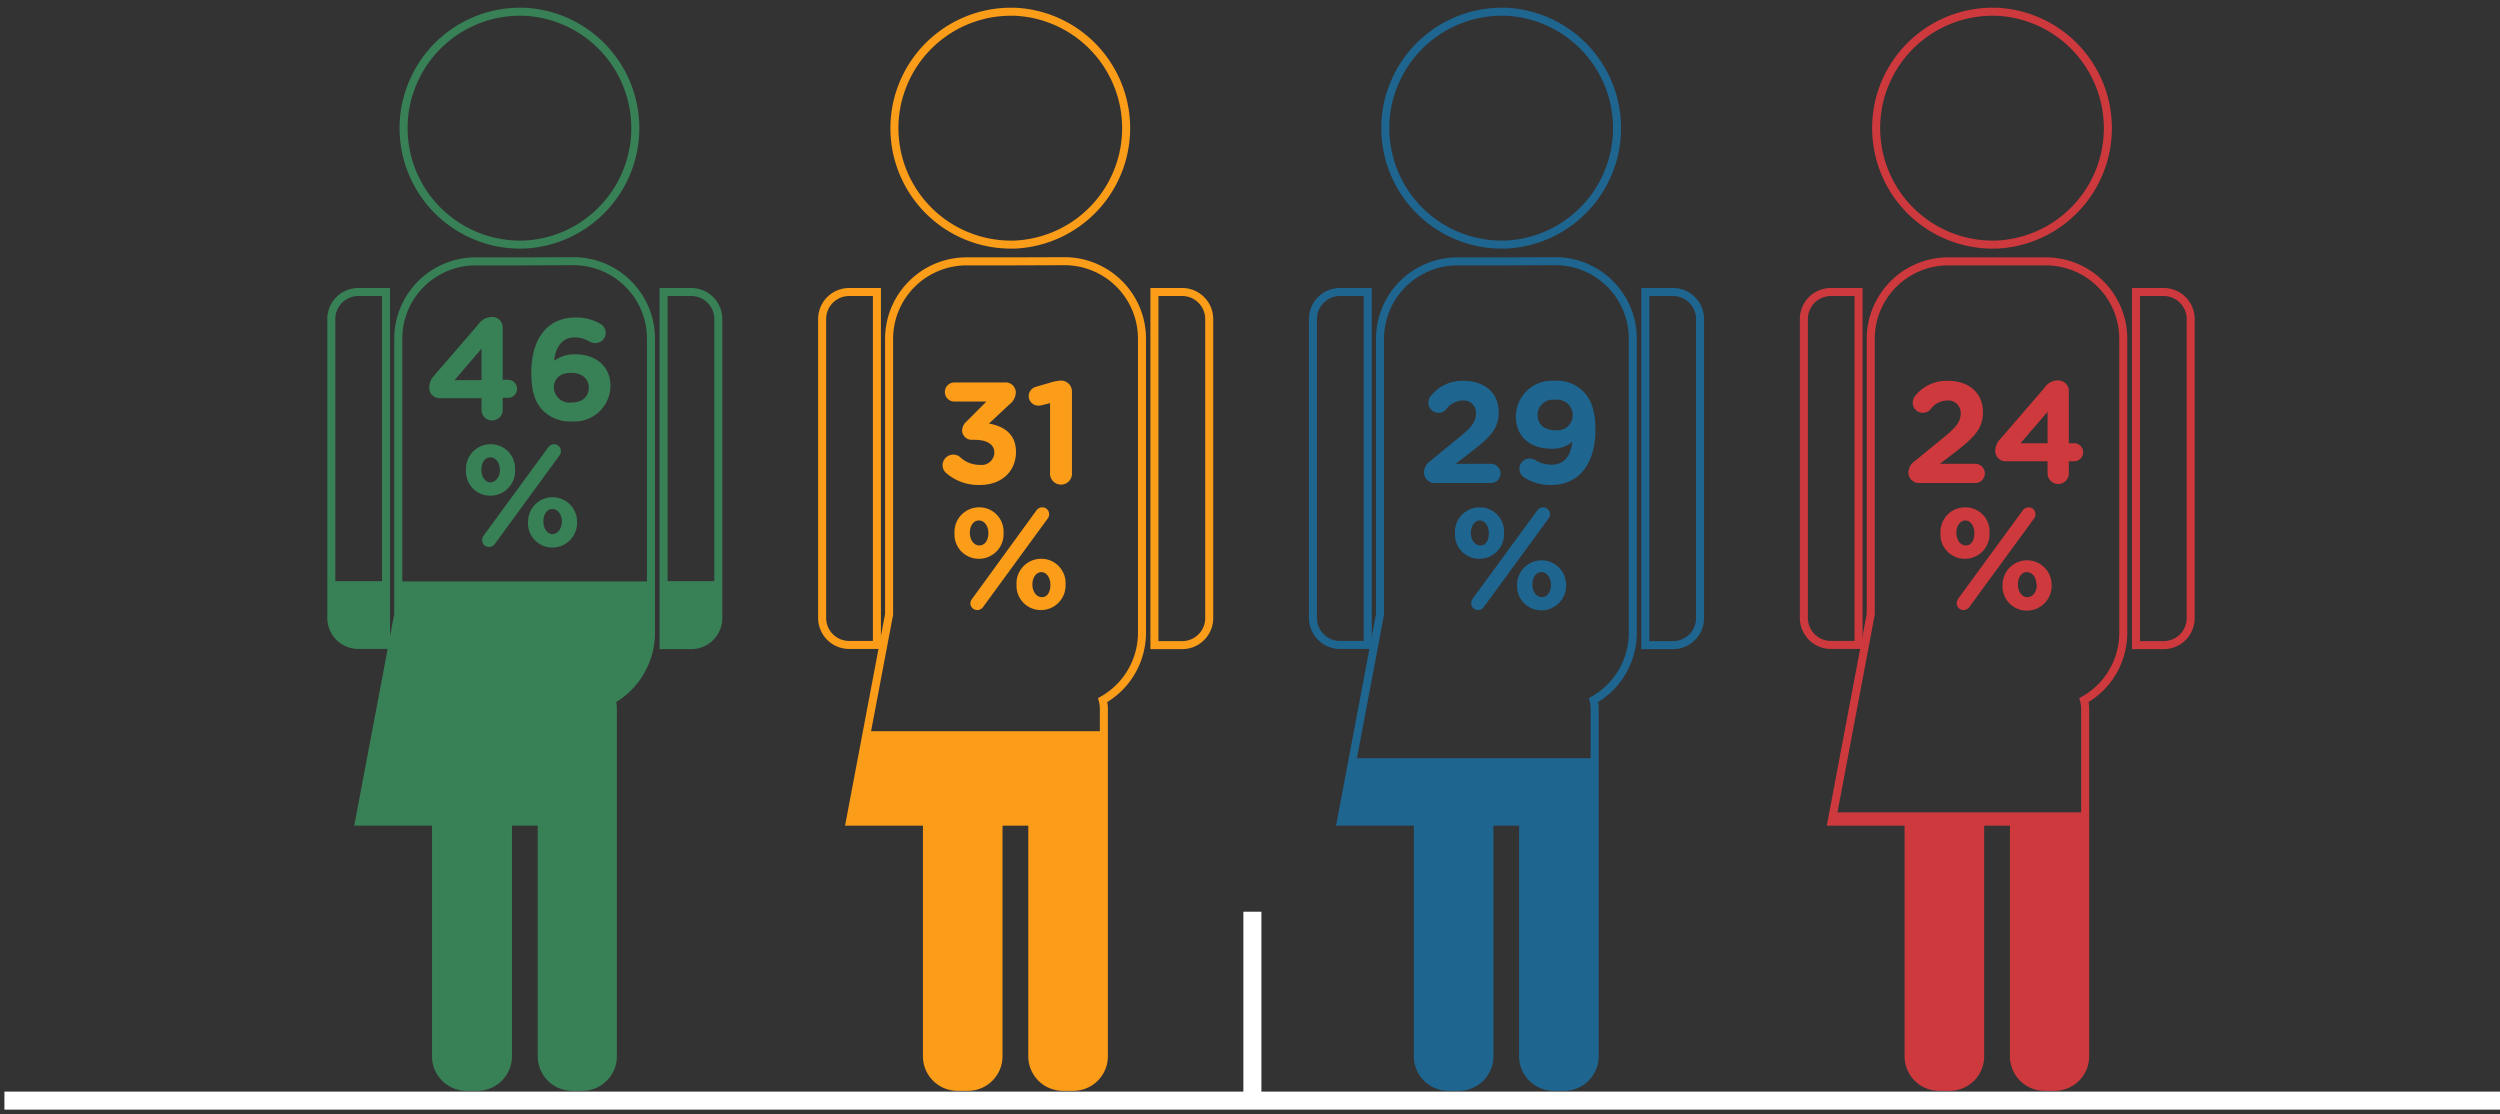
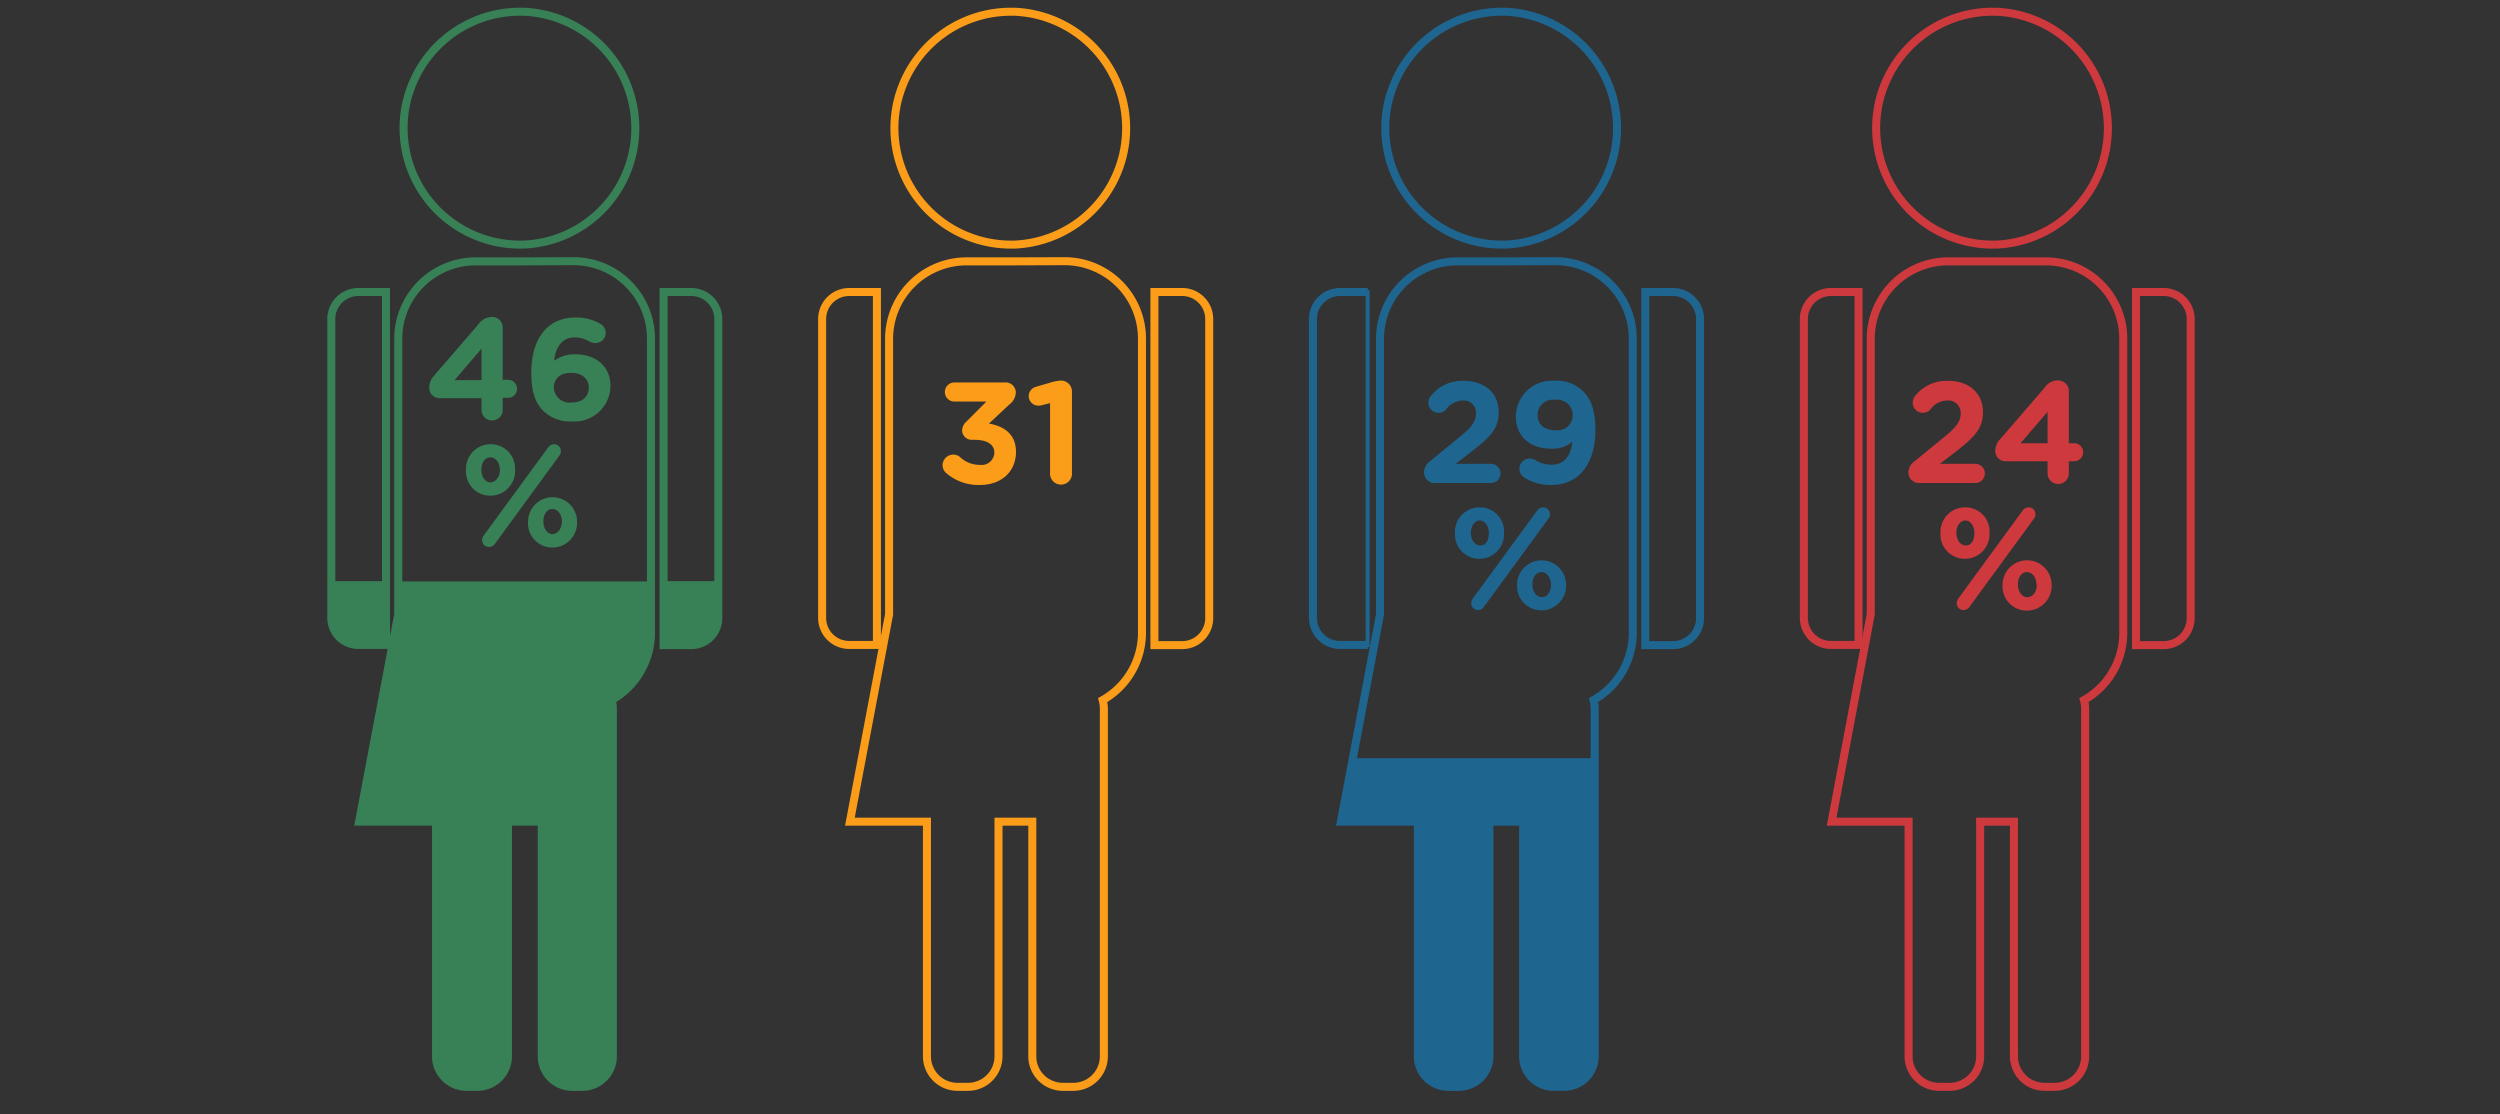
<svg xmlns="http://www.w3.org/2000/svg" id="HR" viewBox="0 0 277.39 123.63">
  <rect x="0" y="0" width="277.39" height="123.63" fill="#333333" stroke="none" />
  <defs>
    <style>
      .cls-1, .cls-10, .cls-2, .cls-3, .cls-4, .cls-5, .cls-6, .cls-7, .cls-8, .cls-9 {
        fill: none;
      }

      .cls-2 {
        stroke: #fff;
        stroke-width: 2px;
      }

      .cls-10, .cls-2, .cls-3, .cls-4, .cls-5, .cls-6, .cls-7, .cls-8, .cls-9 {
        stroke-miterlimit: 10;
      }

      .cls-3, .cls-4 {
        stroke: #388056;
      }

      .cls-3, .cls-5, .cls-7, .cls-9 {
        stroke-width: 0.44px;
      }

      .cls-10, .cls-4, .cls-6, .cls-8 {
        stroke-width: 0.89px;
      }

      .cls-5, .cls-6 {
        stroke: #fb9d19;
      }

      .cls-7, .cls-8 {
        stroke: #1e6590;
      }

      .cls-10, .cls-9 {
        stroke: #ce393e;
      }

      .cls-11 {
        fill: #388056;
      }

      .cls-12 {
        fill: #fb9d19;
      }

      .cls-13 {
        fill: #1e6590;
      }

      .cls-14 {
        fill: #ce393e;
      }

      .cls-15 {
        clip-path: url(#clip-path);
      }

      .cls-16 {
        clip-path: url(#clip-path-2);
      }

      .cls-17 {
        clip-path: url(#clip-path-3);
      }

      .cls-18 {
        clip-path: url(#clip-path-4);
      }
    </style>
    <clipPath id="clip-path">
      <rect class="cls-1" x="23.15" y="64.51" width="65.84" height="57.31" />
    </clipPath>
    <clipPath id="clip-path-2">
-       <rect class="cls-1" x="77.46" y="81.13" width="65.84" height="40.68" />
-     </clipPath>
+       </clipPath>
    <clipPath id="clip-path-3">
      <rect class="cls-1" x="132.21" y="84.13" width="65.84" height="37.68" />
    </clipPath>
    <clipPath id="clip-path-4">
      <rect class="cls-1" x="186.19" y="90.13" width="65.84" height="31.68" />
    </clipPath>
  </defs>
  <g>
-     <line class="cls-2" x1="138.96" y1="122.69" x2="138.96" y2="101.16" />
    <g>
      <g>
        <path class="cls-3" d="M79.71,68.56a3,3,0,0,1-3,3H73.63V32.4H76.7a3,3,0,0,1,3,3Z" />
        <path class="cls-4" d="M76.7,32.4H73.63V71.58H76.7a3,3,0,0,0,3-3V35.42A3,3,0,0,0,76.7,32.4Z" />
      </g>
      <g>
        <path class="cls-3" d="M36.75,68.56V35.42a3,3,0,0,1,3-3h3.07V71.58H39.76A3,3,0,0,1,36.75,68.56Z" />
        <path class="cls-4" d="M58.07,29H52.78a8.59,8.59,0,0,0-8.59,8.6V68.17l-4.35,23h8.54v26a3.39,3.39,0,0,0,3.36,3.42H53a3.39,3.39,0,0,0,3.36-3.42v-26h3.75v26a3.39,3.39,0,0,0,3.36,3.42h1.22A3.39,3.39,0,0,0,68,117.23V78.62a3.29,3.29,0,0,0-.14-.94,8.58,8.58,0,0,0,4.37-7.47V37.58a8.6,8.6,0,0,0-8.6-8.6Z" />
        <path class="cls-4" d="M45.33,10.49a12.73,12.73,0,0,0-.55,3.72A12.93,12.93,0,0,0,57.71,27.14h.36a12.93,12.93,0,0,0,0-25.84h-.36a12.92,12.92,0,0,0-12.38,9.21" />
        <path class="cls-4" d="M42.83,32.4H39.76a3,3,0,0,0-3,3V68.56a3,3,0,0,0,3,3h3.07Z" />
      </g>
    </g>
    <g>
      <g>
        <path class="cls-5" d="M134.18,68.56a3,3,0,0,1-3,3h-3.08V32.4h3.08a3,3,0,0,1,3,3Z" />
        <path class="cls-6" d="M131.17,32.4h-3.08V71.58h3.08a3,3,0,0,0,3-3V35.42A3,3,0,0,0,131.17,32.4Z" />
      </g>
      <g>
        <path class="cls-5" d="M91.21,68.56V35.42a3,3,0,0,1,3-3H97.3V71.58H94.22A3,3,0,0,1,91.21,68.56Z" />
        <path class="cls-6" d="M112.53,29h-5.29a8.6,8.6,0,0,0-8.59,8.6V68.17l-4.35,23h8.55v26a3.39,3.39,0,0,0,3.36,3.42h1.22a3.39,3.39,0,0,0,3.36-3.42v-26h3.75v26a3.39,3.39,0,0,0,3.36,3.42h1.22a3.39,3.39,0,0,0,3.36-3.42V78.62a3.68,3.68,0,0,0-.13-.94,8.59,8.59,0,0,0,4.36-7.47V37.58a8.6,8.6,0,0,0-8.6-8.6Z" />
        <path class="cls-6" d="M99.79,10.49a13.08,13.08,0,0,0-.55,3.72,12.93,12.93,0,0,0,12.93,12.93h.36a12.93,12.93,0,0,0,0-25.84h-.36a12.93,12.93,0,0,0-12.38,9.21" />
        <path class="cls-6" d="M97.3,32.4H94.22a3,3,0,0,0-3,3V68.56a3,3,0,0,0,3,3H97.3Z" />
      </g>
    </g>
    <g>
      <g>
        <path class="cls-7" d="M188.64,68.56a3,3,0,0,1-3,3h-3.07V32.4h3.07a3,3,0,0,1,3,3Z" />
        <path class="cls-8" d="M185.63,32.4h-3.07V71.58h3.07a3,3,0,0,0,3-3V35.42A3,3,0,0,0,185.63,32.4Z" />
      </g>
      <g>
        <path class="cls-7" d="M145.67,68.56V35.42a3,3,0,0,1,3-3h3.08V71.58h-3.08A3,3,0,0,1,145.67,68.56Z" />
        <path class="cls-8" d="M167,29h-5.28a8.6,8.6,0,0,0-8.6,8.6V68.17l-4.34,23h8.54v26a3.39,3.39,0,0,0,3.36,3.42h1.22a3.39,3.39,0,0,0,3.36-3.42v-26H169v26a3.39,3.39,0,0,0,3.36,3.42h1.22a3.39,3.39,0,0,0,3.36-3.42V78.62a3.68,3.68,0,0,0-.13-.94,8.59,8.59,0,0,0,4.36-7.47V37.58a8.6,8.6,0,0,0-8.59-8.6Z" />
        <path class="cls-8" d="M154.25,10.49a13.07,13.07,0,0,0-.54,3.72,12.92,12.92,0,0,0,12.93,12.93H167a12.93,12.93,0,0,0,0-25.84h-.35a12.94,12.94,0,0,0-12.39,9.21" />
-         <path class="cls-8" d="M151.76,32.4h-3.08a3,3,0,0,0-3,3V68.56a3,3,0,0,0,3,3h3.08Z" />
+         <path class="cls-8" d="M151.76,32.4h-3.08a3,3,0,0,0-3,3V68.56a3,3,0,0,0,3,3h3.08" />
      </g>
    </g>
    <g>
      <g>
        <path class="cls-9" d="M243.1,68.56a3,3,0,0,1-3,3H237V32.4h3.07a3,3,0,0,1,3,3Z" />
        <path class="cls-10" d="M240.09,32.4H237V71.58h3.07a3,3,0,0,0,3-3V35.42A3,3,0,0,0,240.09,32.4Z" />
      </g>
      <g>
        <path class="cls-9" d="M200.14,68.56V35.42a3,3,0,0,1,3-3h3.07V71.58h-3.07A3,3,0,0,1,200.14,68.56Z" />
        <path class="cls-10" d="M221.46,29h-5.29a8.6,8.6,0,0,0-8.6,8.6V68.17l-4.34,23h8.54v26a3.39,3.39,0,0,0,3.36,3.42h1.22a3.39,3.39,0,0,0,3.36-3.42v-26h3.75v26a3.39,3.39,0,0,0,3.36,3.42H228a3.39,3.39,0,0,0,3.36-3.42V78.62a3.28,3.28,0,0,0-.13-.94,8.57,8.57,0,0,0,4.36-7.47V37.58A8.59,8.59,0,0,0,227,29Z" />
        <path class="cls-10" d="M208.71,10.49a13.07,13.07,0,0,0-.54,3.72A12.93,12.93,0,0,0,221.1,27.14h.36a12.93,12.93,0,0,0,0-25.84h-.36a12.94,12.94,0,0,0-12.39,9.21" />
        <path class="cls-10" d="M206.22,32.4h-3.07a3,3,0,0,0-3,3V68.56a3,3,0,0,0,3,3h3.07Z" />
      </g>
    </g>
    <g>
      <path class="cls-11" d="M53.43,44.18H48.82A1.15,1.15,0,0,1,47.62,43a2.06,2.06,0,0,1,.57-1.35l4.87-5.64a1.8,1.8,0,0,1,1.54-.84,1.17,1.17,0,0,1,1.18,1.17v5.8h.59a1,1,0,1,1,0,2h-.59v1.34a1.17,1.17,0,0,1-1.18,1.17,1.15,1.15,0,0,1-1.17-1.17Zm0-2V38.69l-3,3.49Z" />
      <path class="cls-11" d="M60.27,45.58c-.81-.81-1.32-2-1.32-4.24v0c0-3.46,1.56-6.11,4.91-6.11a5.25,5.25,0,0,1,2.7.67,1.17,1.17,0,0,1,.65,1.06A1.14,1.14,0,0,1,66,38.06a1.39,1.39,0,0,1-.61-.17,3.09,3.09,0,0,0-1.65-.45c-1.39,0-2.1,1.12-2.26,2.59a3.87,3.87,0,0,1,2.32-.72c2.23,0,3.94,1.23,3.94,3.57v0a4,4,0,0,1-4.27,3.88A4.25,4.25,0,0,1,60.27,45.58ZM65.33,43v0c0-.94-.73-1.63-1.95-1.63S61.46,42,61.46,43v0a1.72,1.72,0,0,0,1.95,1.66C64.63,44.67,65.33,44,65.33,43Z" />
      <path class="cls-11" d="M51.71,52.16v0a2.72,2.72,0,0,1,2.73-2.87,2.69,2.69,0,0,1,2.71,2.83v0A2.74,2.74,0,0,1,54.41,55,2.68,2.68,0,0,1,51.71,52.16Zm3.76,0v0c0-.76-.42-1.41-1.06-1.41s-1,.64-1,1.37v0c0,.75.41,1.4,1,1.4S55.47,52.88,55.47,52.16Zm-1.8,7.26,7.16-9.79a.8.8,0,0,1,.65-.34.76.76,0,0,1,.76.76.83.83,0,0,1-.18.51l-7.15,9.79a.82.82,0,0,1-.66.34.75.75,0,0,1-.75-.75A1,1,0,0,1,53.67,59.42Zm4.92-1.53v0a2.72,2.72,0,1,1,5.44,0v0a2.74,2.74,0,0,1-2.74,2.86A2.69,2.69,0,0,1,58.59,57.89Zm3.76,0v0c0-.76-.42-1.41-1.06-1.41s-1,.64-1,1.37v0c0,.75.41,1.41,1,1.41S62.35,58.61,62.35,57.89Z" />
    </g>
    <g>
      <path class="cls-12" d="M105,52.5a1.18,1.18,0,0,1-.42-.88,1.2,1.2,0,0,1,1.19-1.18,1.16,1.16,0,0,1,.78.3,3.17,3.17,0,0,0,2.19.84,1.41,1.41,0,0,0,1.59-1.36v0c0-.91-.82-1.42-2.19-1.42h-.39a1.07,1.07,0,0,1-1-1.06,1.42,1.42,0,0,1,.52-1l2.18-2.19H106a1.06,1.06,0,1,1,0-2.11h5.46a1.12,1.12,0,0,1,1.25,1.09,1.77,1.77,0,0,1-.74,1.37L109.73,47c1.52.26,3,1.06,3,3.14v0c0,2.11-1.54,3.67-4,3.67A5.44,5.44,0,0,1,105,52.5Z" />
      <path class="cls-12" d="M116.51,44.73l-.87.22a2,2,0,0,1-.43.06,1.08,1.08,0,0,1-1.07-1A1.1,1.1,0,0,1,115,42.9l1.58-.46a4.41,4.41,0,0,1,1.15-.21h0a1.21,1.21,0,0,1,1.21,1.21v9a1.22,1.22,0,1,1-2.43,0Z" />
-       <path class="cls-12" d="M105.91,59.16v0a2.73,2.73,0,0,1,2.74-2.87,2.69,2.69,0,0,1,2.7,2.83v0A2.73,2.73,0,0,1,108.61,62,2.69,2.69,0,0,1,105.91,59.16Zm3.76,0v0c0-.76-.42-1.41-1.06-1.41s-1,.64-1,1.37v0c0,.75.42,1.4,1.06,1.4S109.67,59.88,109.67,59.16Zm-1.79,7.26L115,56.63a.82.82,0,0,1,.66-.34.76.76,0,0,1,.75.76.78.78,0,0,1-.18.51l-7.15,9.79a.81.81,0,0,1-.66.34.76.76,0,0,1-.75-.75A.9.9,0,0,1,107.88,66.42Zm4.91-1.53v0A2.73,2.73,0,0,1,115.53,62a2.69,2.69,0,0,1,2.7,2.83v0a2.73,2.73,0,0,1-2.73,2.86A2.69,2.69,0,0,1,112.79,64.89Zm3.76,0v0c0-.76-.41-1.41-1-1.41s-1,.64-1,1.37v0c0,.75.42,1.41,1.06,1.41S116.55,65.61,116.55,64.89Z" />
    </g>
    <g>
      <path class="cls-13" d="M158.65,51.19l3.19-2.61c1.39-1.13,1.93-1.76,1.93-2.69a1.37,1.37,0,0,0-1.5-1.45,2.37,2.37,0,0,0-1.83,1,1.1,1.1,0,0,1-.83.36,1.12,1.12,0,0,1-1.12-1.12,1.2,1.2,0,0,1,.29-.77,4.4,4.4,0,0,1,3.65-1.65c2.32,0,3.86,1.36,3.86,3.46v0c0,1.87-1,2.8-2.95,4.34l-1.82,1.4h3.9a1.07,1.07,0,0,1,1.07,1.08,1.05,1.05,0,0,1-1.07,1.05h-6.08A1.18,1.18,0,0,1,158,52.42,1.55,1.55,0,0,1,158.65,51.19Z" />
      <path class="cls-13" d="M169.16,53a1.16,1.16,0,0,1-.57-1,1.13,1.13,0,0,1,1.16-1.12,1.3,1.3,0,0,1,.65.19,3.3,3.3,0,0,0,1.79.49c1.37,0,2.11-1,2.27-2.54a3.43,3.43,0,0,1-2.27.77c-2.44,0-4-1.35-4-3.62v0a4,4,0,0,1,4.27-3.92,4,4,0,0,1,3.23,1.21c.8.8,1.33,2,1.33,4.23v0c0,3.63-1.71,6.12-4.9,6.12A5.27,5.27,0,0,1,169.16,53Zm5.35-6.93v0a1.74,1.74,0,0,0-2-1.71,1.68,1.68,0,0,0-1.9,1.7v0c0,1,.73,1.68,2,1.68A1.7,1.7,0,0,0,174.51,46.05Z" />
      <path class="cls-13" d="M161.44,59.16v0a2.73,2.73,0,0,1,2.74-2.87,2.68,2.68,0,0,1,2.7,2.83v0A2.73,2.73,0,0,1,164.15,62,2.69,2.69,0,0,1,161.44,59.16Zm3.76,0v0c0-.76-.41-1.41-1-1.41s-1,.64-1,1.37v0c0,.75.42,1.4,1.06,1.4S165.2,59.88,165.2,59.16Zm-1.79,7.26,7.16-9.79a.8.8,0,0,1,.65-.34.76.76,0,0,1,.76.76.83.83,0,0,1-.18.51l-7.16,9.79a.8.8,0,0,1-.65.34.75.75,0,0,1-.75-.75A1,1,0,0,1,163.41,66.42Zm4.92-1.53v0a2.72,2.72,0,1,1,5.44,0v0A2.74,2.74,0,0,1,171,67.72,2.68,2.68,0,0,1,168.33,64.89Zm3.76,0v0c0-.76-.42-1.41-1.06-1.41s-1,.64-1,1.37v0c0,.75.41,1.41,1.05,1.41S172.09,65.61,172.09,64.89Z" />
    </g>
    <g>
      <path class="cls-14" d="M212.42,51.19l3.19-2.61c1.39-1.13,1.94-1.76,1.94-2.69A1.38,1.38,0,0,0,216,44.44a2.36,2.36,0,0,0-1.82,1,1.12,1.12,0,0,1-.84.36,1.11,1.11,0,0,1-1.11-1.12,1.25,1.25,0,0,1,.28-.77,4.43,4.43,0,0,1,3.65-1.65c2.32,0,3.86,1.36,3.86,3.46v0c0,1.87-1,2.8-2.94,4.34l-1.83,1.4h3.91a1.07,1.07,0,0,1,1.07,1.08,1.05,1.05,0,0,1-1.07,1.05h-6.09a1.17,1.17,0,0,1-1.32-1.17A1.56,1.56,0,0,1,212.42,51.19Z" />
      <path class="cls-14" d="M227.19,51.18h-4.61a1.16,1.16,0,0,1-1.2-1.14,2,2,0,0,1,.58-1.35l4.87-5.64a1.79,1.79,0,0,1,1.53-.84,1.18,1.18,0,0,1,1.19,1.17v5.8h.59a1,1,0,1,1,0,2h-.59v1.34a1.18,1.18,0,0,1-2.36,0Zm0-2V45.69l-3,3.49Z" />
      <path class="cls-14" d="M215.31,59.16v0a2.73,2.73,0,0,1,2.74-2.87,2.68,2.68,0,0,1,2.7,2.83v0A2.73,2.73,0,0,1,218,62,2.69,2.69,0,0,1,215.31,59.16Zm3.76,0v0c0-.76-.41-1.41-1-1.41s-1,.64-1,1.37v0c0,.75.42,1.4,1.06,1.4S219.07,59.88,219.07,59.16Zm-1.79,7.26,7.16-9.79a.8.8,0,0,1,.65-.34.76.76,0,0,1,.76.76.83.83,0,0,1-.18.51l-7.16,9.79a.8.8,0,0,1-.65.34.75.75,0,0,1-.75-.75A1,1,0,0,1,217.28,66.42Zm4.92-1.53v0a2.72,2.72,0,1,1,5.44,0v0a2.74,2.74,0,0,1-2.74,2.86A2.68,2.68,0,0,1,222.2,64.89Zm3.76,0v0c0-.76-.42-1.41-1.06-1.41s-1,.64-1,1.37v0c0,.75.41,1.41,1.05,1.41S226,65.61,226,64.89Z" />
    </g>
    <g class="cls-15">
      <g>
        <g>
          <path class="cls-11" d="M79.71,68.56a3,3,0,0,1-3,3H73.63V32.4H76.7a3,3,0,0,1,3,3Z" />
          <path class="cls-11" d="M76.7,32.4H73.63V71.58H76.7a3,3,0,0,0,3-3V35.42A3,3,0,0,0,76.7,32.4Z" />
        </g>
        <g>
          <path class="cls-11" d="M36.75,68.56V35.42a3,3,0,0,1,3-3h3.07V71.58H39.76A3,3,0,0,1,36.75,68.56Z" />
          <path class="cls-11" d="M58.07,29H52.78a8.59,8.59,0,0,0-8.59,8.6V68.17l-4.35,23h8.54v26a3.39,3.39,0,0,0,3.36,3.42H53a3.39,3.39,0,0,0,3.36-3.42v-26h3.75v26a3.39,3.39,0,0,0,3.36,3.42h1.22A3.39,3.39,0,0,0,68,117.23V78.62a3.29,3.29,0,0,0-.14-.94,8.58,8.58,0,0,0,4.37-7.47V37.58a8.6,8.6,0,0,0-8.6-8.6Z" />
          <path class="cls-11" d="M45.33,10.49a12.73,12.73,0,0,0-.55,3.72A12.93,12.93,0,0,0,57.71,27.14h.36a12.93,12.93,0,0,0,0-25.84h-.36a12.92,12.92,0,0,0-12.38,9.21" />
          <path class="cls-11" d="M42.83,32.4H39.76a3,3,0,0,0-3,3V68.56a3,3,0,0,0,3,3h3.07Z" />
        </g>
      </g>
    </g>
    <g class="cls-16">
      <g>
        <g>
          <path class="cls-12" d="M134,68.56a3,3,0,0,1-3,3h-3.07V32.4H131a3,3,0,0,1,3,3Z" />
          <path class="cls-12" d="M131,32.4h-3.07V71.58H131a3,3,0,0,0,3-3V35.42A3,3,0,0,0,131,32.4Z" />
        </g>
        <g>
          <path class="cls-12" d="M91.06,68.56V35.42a3,3,0,0,1,3-3h3.07V71.58H94.07A3,3,0,0,1,91.06,68.56Z" />
          <path class="cls-12" d="M112.38,29h-5.29a8.59,8.59,0,0,0-8.59,8.6V68.17l-4.35,23h8.55v26a3.38,3.38,0,0,0,3.35,3.42h1.23a3.39,3.39,0,0,0,3.36-3.42v-26h3.75v26a3.39,3.39,0,0,0,3.36,3.42H119a3.39,3.39,0,0,0,3.36-3.42V78.62a3.68,3.68,0,0,0-.13-.94,8.59,8.59,0,0,0,4.36-7.47V37.58A8.6,8.6,0,0,0,118,29Z" />
          <path class="cls-12" d="M99.64,10.49a12.73,12.73,0,0,0-.55,3.72A12.93,12.93,0,0,0,112,27.14h.36a12.93,12.93,0,0,0,0-25.84H112a12.92,12.92,0,0,0-12.38,9.21" />
          <path class="cls-12" d="M97.14,32.4H94.07a3,3,0,0,0-3,3V68.56a3,3,0,0,0,3,3h3.07Z" />
        </g>
      </g>
    </g>
    <g class="cls-17">
      <g>
        <g>
          <path class="cls-12" d="M188.78,68.56a3,3,0,0,1-3,3h-3.08V32.4h3.08a3,3,0,0,1,3,3Z" />
          <path class="cls-12" d="M185.77,32.4h-3.08V71.58h3.08a3,3,0,0,0,3-3V35.42A3,3,0,0,0,185.77,32.4Z" />
        </g>
        <g>
          <path class="cls-12" d="M145.81,68.56V35.42a3,3,0,0,1,3-3h3.08V71.58h-3.08A3,3,0,0,1,145.81,68.56Z" />
          <path class="cls-13" d="M167.13,29h-5.29a8.6,8.6,0,0,0-8.59,8.6V68.17l-4.35,23h8.55v26a3.39,3.39,0,0,0,3.36,3.42H162a3.39,3.39,0,0,0,3.36-3.42v-26h3.75v26a3.39,3.39,0,0,0,3.36,3.42h1.22a3.39,3.39,0,0,0,3.36-3.42V78.62a3.68,3.68,0,0,0-.13-.94,8.59,8.59,0,0,0,4.36-7.47V37.58a8.6,8.6,0,0,0-8.6-8.6Z" />
          <path class="cls-12" d="M154.39,10.49a13.08,13.08,0,0,0-.55,3.72,12.93,12.93,0,0,0,12.93,12.93h.36a12.93,12.93,0,0,0,0-25.84h-.36a12.93,12.93,0,0,0-12.38,9.21" />
          <path class="cls-12" d="M151.9,32.4h-3.08a3,3,0,0,0-3,3V68.56a3,3,0,0,0,3,3h3.08Z" />
        </g>
      </g>
    </g>
    <g class="cls-18">
      <g>
        <g>
          <path class="cls-12" d="M242.75,68.56a3,3,0,0,1-3,3h-3.07V32.4h3.07a3,3,0,0,1,3,3Z" />
          <path class="cls-12" d="M239.74,32.4h-3.07V71.58h3.07a3,3,0,0,0,3-3V35.42A3,3,0,0,0,239.74,32.4Z" />
        </g>
        <g>
          <path class="cls-14" d="M199.79,68.56V35.42a3,3,0,0,1,3-3h3.07V71.58H202.8A3,3,0,0,1,199.79,68.56Z" />
-           <path class="cls-14" d="M221.11,29h-5.29a8.59,8.59,0,0,0-8.59,8.6V68.17l-4.35,23h8.54v26a3.39,3.39,0,0,0,3.36,3.42H216a3.38,3.38,0,0,0,3.35-3.42v-26h3.75v26a3.39,3.39,0,0,0,3.36,3.42h1.23a3.39,3.39,0,0,0,3.36-3.42V78.62a3.29,3.29,0,0,0-.14-.94,8.57,8.57,0,0,0,4.36-7.47V37.58a8.59,8.59,0,0,0-8.59-8.6Z" />
          <path class="cls-14" d="M208.37,10.49a12.73,12.73,0,0,0-.55,3.72,12.93,12.93,0,0,0,12.93,12.93h.36a12.93,12.93,0,0,0,0-25.84h-.36a12.92,12.92,0,0,0-12.38,9.21" />
          <path class="cls-14" d="M205.87,32.4H202.8a3,3,0,0,0-3,3V68.56a3,3,0,0,0,3,3h3.07Z" />
        </g>
      </g>
    </g>
  </g>
-   <line class="cls-2" x1="0.49" y1="122.12" x2="277.39" y2="122.12" />
</svg>